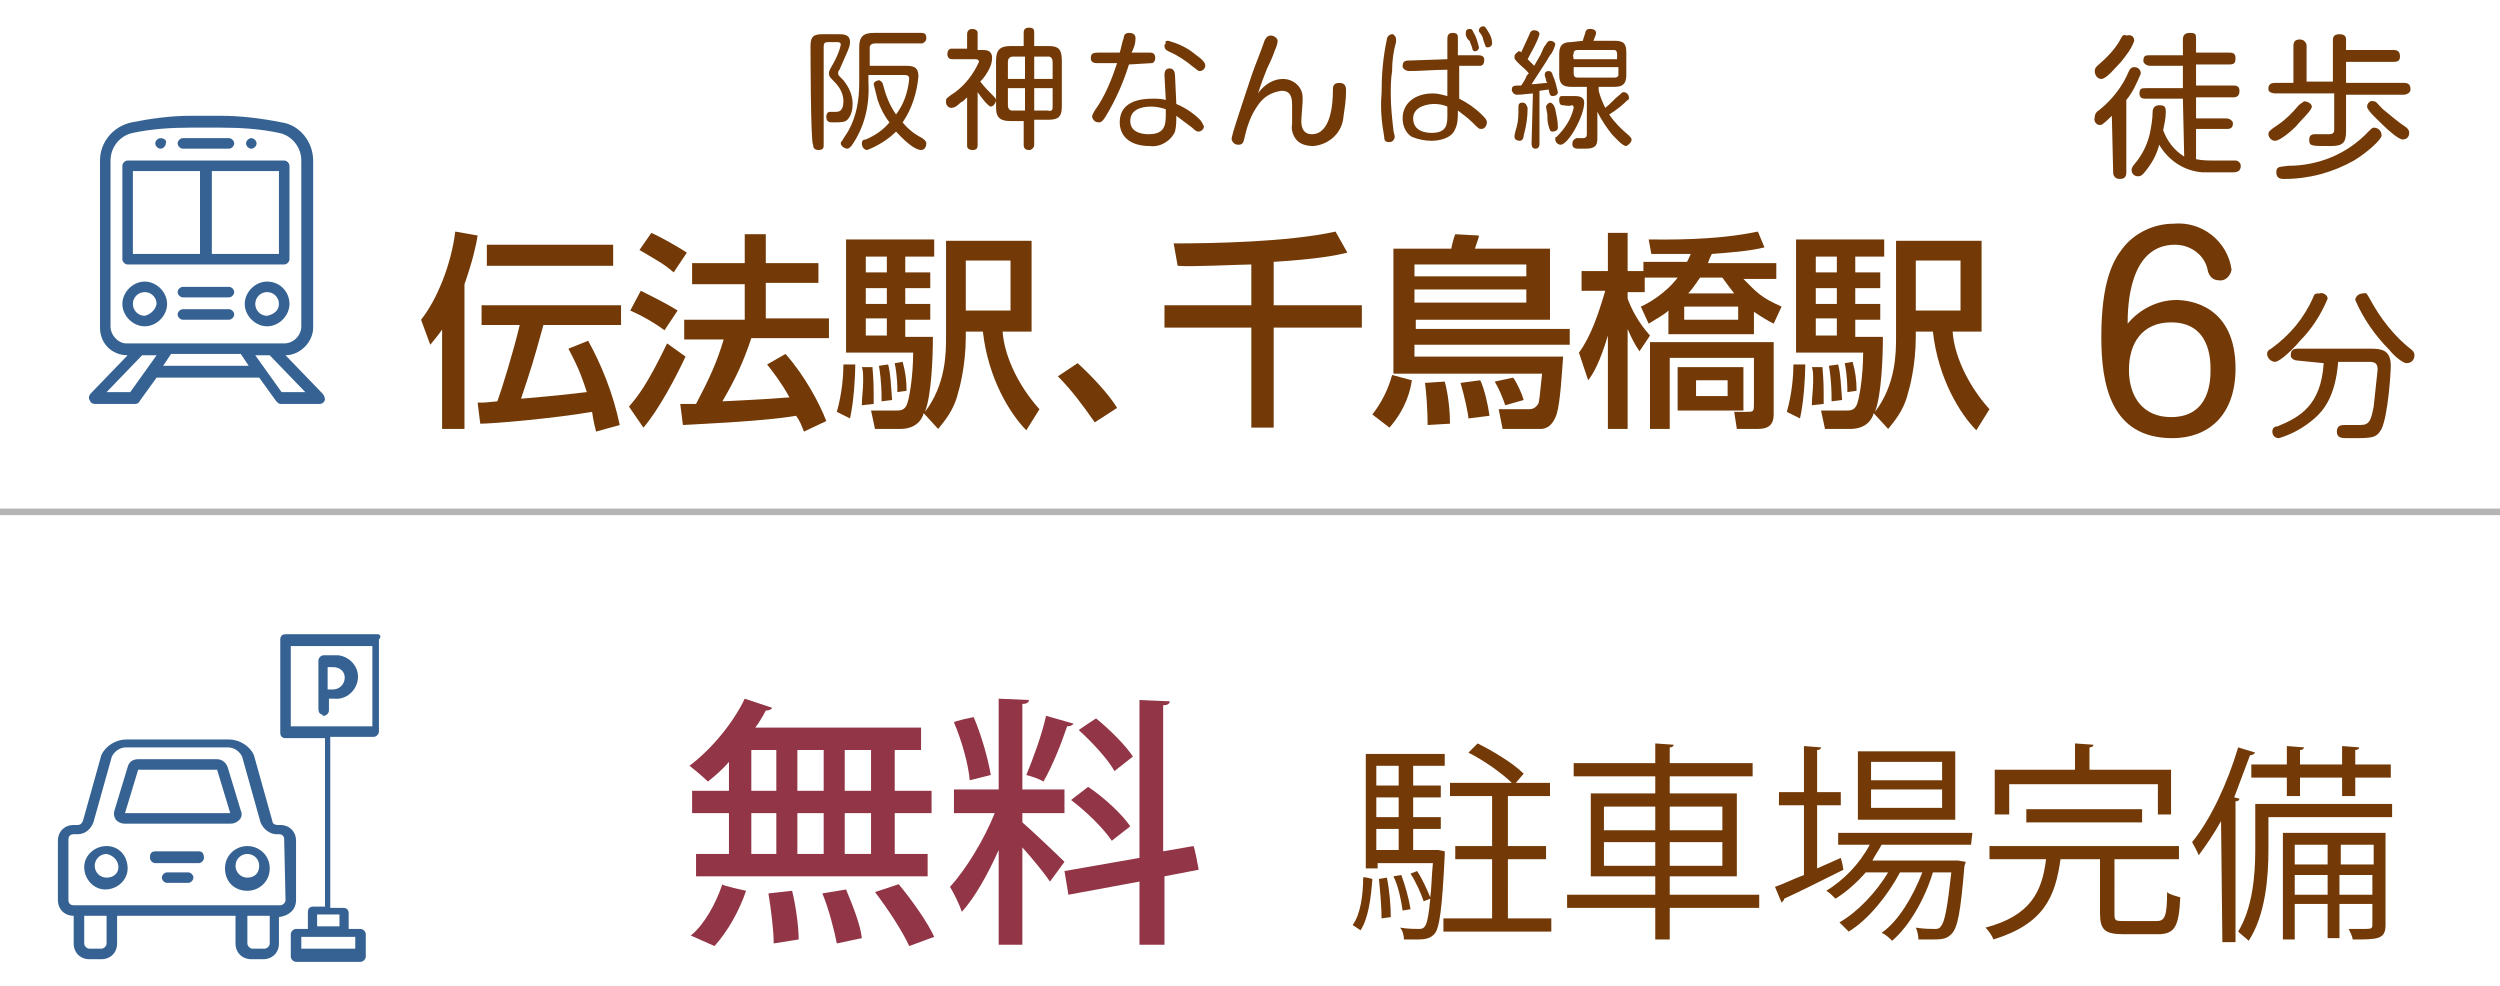
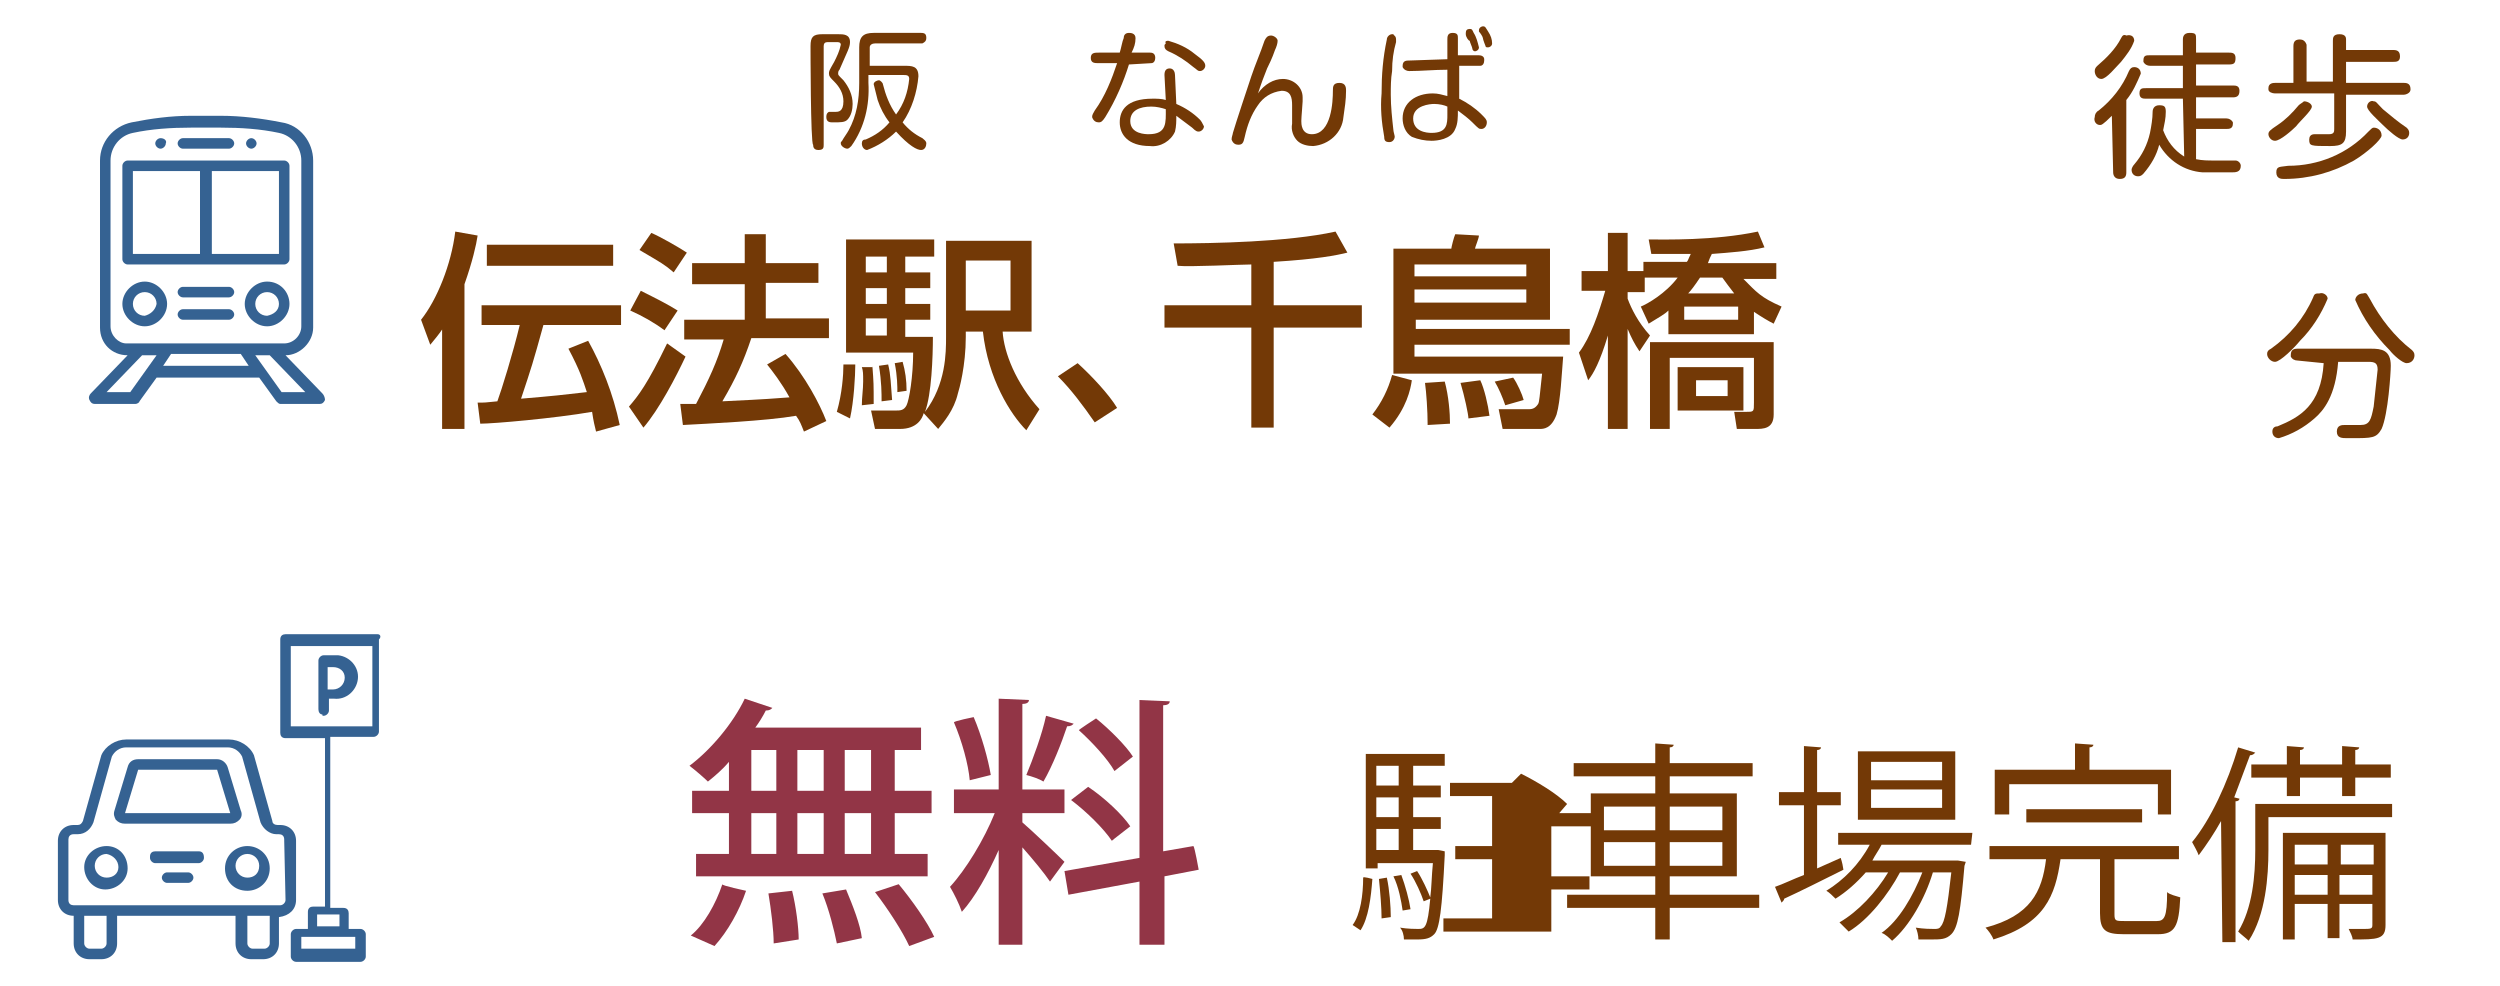
<svg xmlns="http://www.w3.org/2000/svg" version="1.1" id="logo" x="0px" y="0px" viewBox="0 0 190 74.9" style="enable-background:new 0 0 190 74.9;" xml:space="preserve">
  <style type="text/css">
	.st0{fill:#733906;}
	.st1{fill:#356292;}
	.st2{fill:none;stroke:#B5B5B5;stroke-width:0.5;stroke-miterlimit:10;}
	.st3{fill:#923546;}
</style>
  <path class="st0" d="M61.6,3.5c0-0.7,0.2-0.9,0.9-0.9h1.2c0.4,0,0.9,0,0.9,0.6c0,0.4-0.2,0.7-0.8,2.1c-0.1,0.1-0.1,0.2-0.1,0.3  c0,0.1,0,0.1,0.4,0.5c0.4,0.5,0.7,1.1,0.7,1.8c0,0.4-0.1,0.9-0.4,1.2c-0.2,0.2-0.5,0.2-1.1,0.2c-0.2,0-0.5,0-0.5-0.4  c0-0.1,0-0.3,0.2-0.4h0.5c0.2,0,0.6,0,0.6-0.8c0-0.6-0.3-1.1-0.7-1.5c-0.3-0.3-0.4-0.4-0.4-0.6s0-0.2,0.4-0.9  c0.2-0.4,0.4-0.8,0.5-1.3c0-0.2-0.2-0.2-0.3-0.2h-0.7c-0.2,0-0.3,0.1-0.3,0.3c0,0,0,0,0,0.1V11c0,0.2,0,0.4-0.4,0.4  c-0.4,0-0.4-0.3-0.4-0.4C61.6,11,61.6,3.5,61.6,3.5z M68.7,5c0.6,0,1.1,0,1.1,0.8c-0.1,1.2-0.5,2.5-1.2,3.5c0.4,0.5,0.9,0.9,1.5,1.2  c0.1,0.1,0.3,0.2,0.3,0.4s-0.1,0.5-0.4,0.5c-0.3,0-0.9-0.3-1.9-1.4c-0.6,0.6-1.4,1.1-2.2,1.4c-0.2,0-0.4-0.2-0.4-0.5  c0-0.2,0.1-0.3,0.3-0.3c0.7-0.3,1.3-0.7,1.8-1.3c-0.4-0.5-0.7-1.1-0.9-1.7c-0.1-0.4-0.2-0.8-0.3-1.2c0-0.2,0.3-0.3,0.4-0.3  c0.1,0,0.3,0.2,0.3,0.3c0.2,0.8,0.5,1.6,1,2.3C68.7,7.9,69,7,69.1,6c0-0.3-0.2-0.3-0.5-0.3H66v0.6c0.1,1.7-0.3,3.4-1.3,4.8  c-0.1,0.1-0.2,0.2-0.3,0.2c-0.2,0-0.5-0.2-0.5-0.4c0-0.1,0-0.1,0.1-0.2c0.1-0.2,0.4-0.6,0.5-0.8c0.6-1.1,0.8-2.3,0.8-3.6V3.6  c0-0.8,0.3-1.1,1.1-1.1H70c0.3,0,0.4,0.1,0.4,0.4c0,0.2-0.1,0.3-0.3,0.4c0,0-0.1,0-0.1,0h-3.5c-0.2,0-0.4,0.1-0.4,0.3  c0,0,0,0.1,0,0.1V5C66,5,68.7,5,68.7,5z" />
-   <path class="st0" d="M74.7,3.8c0.2,0,0.7,0,0.7,0.6c0,0.3-0.1,0.6-0.2,0.8c-0.2,0.4-0.4,0.7-0.7,1c0.3,0.4,0.7,0.8,1,1.1  c0.1,0.1,0.2,0.2,0.2,0.3c0,0.2-0.2,0.5-0.4,0.5S74.5,7.3,74.3,7v4c0,0.3-0.1,0.4-0.4,0.4c-0.2,0-0.4-0.1-0.4-0.3c0,0,0-0.1,0-0.1  V7.4c-0.2,0.2-0.3,0.3-0.5,0.4c-0.3,0.3-0.5,0.4-0.7,0.4c-0.2,0-0.4-0.2-0.4-0.4c0-0.1,0-0.1,0-0.2c0-0.1,0.1-0.2,0.7-0.6  c0.8-0.6,1.4-1.4,1.8-2.3c0-0.2-0.2-0.2-0.3-0.2h-1.7c-0.1,0-0.4,0-0.4-0.4c0-0.2,0.1-0.4,0.3-0.4c0,0,0.1,0,0.1,0h1.1V2.6  c0-0.2,0.1-0.4,0.4-0.4c0.2,0,0.4,0.1,0.4,0.3c0,0,0,0.1,0,0.1v1.2C74.3,3.8,74.7,3.8,74.7,3.8z M78.6,11c0,0.2-0.1,0.3-0.3,0.4  c0,0-0.1,0-0.1,0c-0.4,0-0.4-0.3-0.4-0.4V9.2h-1c-0.7,0-1.1-0.2-1.1-1V4.6c0-0.8,0.3-1.1,1.1-1.1h1v-1c0-0.1,0-0.4,0.4-0.4  c0.4,0,0.4,0.2,0.4,0.4v1h1.1c0.7,0,1,0.2,1,1.1v3.5c0,0.8-0.3,1-1,1h-1.1C78.6,9.2,78.6,11,78.6,11z M77.9,6V4.3H77  c-0.3,0-0.4,0.2-0.4,0.4V6C76.6,6,77.9,6,77.9,6z M77.9,6.7h-1.3v1.3c0,0.2,0.1,0.4,0.3,0.4c0,0,0.1,0,0.1,0h0.9  C77.9,8.5,77.9,6.7,77.9,6.7z M78.6,6H80V4.7c0-0.2-0.1-0.4-0.3-0.4c0,0-0.1,0-0.1,0h-1C78.6,4.3,78.6,6,78.6,6z M78.6,6.7v1.7h1  C80,8.5,80,8.3,80,8.1V6.7C80,6.7,78.6,6.7,78.6,6.7z" />
  <path class="st0" d="M84,8.9c-0.2,0.3-0.3,0.4-0.5,0.4c-0.2,0-0.4-0.1-0.5-0.4c0,0,0,0,0,0c0-0.2,0.1-0.3,0.2-0.5  C84,7.3,84.5,6,84.9,4.8h-1.4c-0.3,0-0.6,0-0.6-0.4c0-0.4,0.3-0.4,0.6-0.4h1.6c0.1-0.3,0.2-0.9,0.3-1.1c0-0.2,0.1-0.4,0.4-0.4  c0.1,0,0.5,0,0.5,0.4c0,0.4-0.1,0.7-0.3,1.1h1.4c0.1,0,0.4,0,0.4,0.4c0,0.2-0.1,0.4-0.3,0.4l0,0l-1.7,0.1C85.4,6.2,84.8,7.6,84,8.9z   M88.5,5.7c0-0.3,0.1-0.5,0.4-0.5c0.3,0,0.4,0.3,0.4,0.5l0.1,2.2c0.7,0.3,1.3,0.7,1.8,1.2c0.1,0.1,0.2,0.3,0.3,0.5  c0,0.2-0.2,0.4-0.4,0.4c-0.1,0-0.2,0-0.5-0.3c-0.4-0.3-0.8-0.6-1.2-0.9c0,0.4,0,0.8-0.1,1.2c-0.3,0.7-1.1,1.2-1.9,1.1  c-1.7,0-2.3-0.9-2.3-1.8s0.5-1.8,2.5-1.8c0.3,0,0.7,0,1,0.1L88.5,5.7L88.5,5.7z M87.5,8.1c-0.9,0-1.6,0.3-1.6,1.1c0,1,1.2,1,1.4,1  c1.4,0,1.3-0.9,1.3-1.9C88.3,8.2,87.9,8.1,87.5,8.1z M88.8,3.1c0.7,0.2,1.4,0.5,2,1c0.7,0.5,0.8,0.7,0.8,0.9c0,0.2-0.2,0.4-0.4,0.4  c-0.2,0-0.2-0.1-0.5-0.3c-0.6-0.5-1.2-0.9-1.9-1.2c-0.2-0.1-0.3-0.2-0.3-0.4c0-0.1,0-0.1,0.1-0.2C88.5,3.1,88.7,3.1,88.8,3.1z" />
  <path class="st0" d="M97.5,6C98.3,6,99,6.6,99,7.4c0,0.1,0,0.2,0,0.3c0,0.2-0.1,1.2-0.1,1.5c0,0.2,0,1,0.8,1c1.5,0,1.6-2.5,1.6-3.3  c0-0.3,0-0.6,0.5-0.6c0.5,0,0.5,0.4,0.5,0.6c0,0.7-0.1,1.3-0.2,2c-0.1,1.2-1.1,2.1-2.3,2.2c-0.4,0-0.9-0.1-1.2-0.4  c-0.3-0.3-0.5-0.8-0.4-1.3V8c0-0.6-0.1-1.1-0.8-1.1C96.6,7,96,7.4,95.6,8c-0.5,0.7-0.8,1.5-1,2.4c-0.1,0.5-0.2,0.6-0.5,0.6  c-0.2,0-0.4-0.1-0.5-0.4c0,0,0,0,0,0c0-0.2,0.1-0.4,0.1-0.5c0.2-0.7,1.2-3.7,1.4-4.3c0.3-0.9,0.7-1.8,1-2.7c0.1-0.2,0.2-0.4,0.5-0.4  c0.2,0,0.5,0.2,0.5,0.4c0,0.2-0.1,0.5-0.2,0.7c-0.2,0.6-0.5,1.2-0.6,1.4c-0.6,1.5-0.6,1.7-0.7,1.9C96.1,6.4,96.8,6,97.5,6L97.5,6z" />
  <path class="st0" d="M106.1,3c0,0.1,0,0.2,0,0.2c-0.2,0.7-0.3,1.4-0.3,2.2c-0.1,0.6-0.1,1.2-0.1,1.8c0,0.9,0.1,1.8,0.2,2.7  c0,0.1,0.1,0.4,0.1,0.5s-0.1,0.4-0.4,0.4s-0.4-0.1-0.4-0.4c-0.2-1.1-0.3-2.2-0.2-3.3c0-1.4,0.1-2.7,0.4-4.1c0-0.2,0.2-0.4,0.4-0.4  c0,0,0.1,0,0.1,0C105.9,2.7,106.1,2.7,106.1,3L106.1,3z M110,3c0-0.2,0-0.5,0.4-0.5c0.4,0,0.4,0.2,0.4,0.4v1.3h1.6  c0.2,0,0.4,0.1,0.4,0.3c0,0,0,0.1,0,0.1c0,0.2-0.1,0.4-0.3,0.4l-1.6,0v2.5c0.6,0.3,1.2,0.7,1.7,1.2c0.3,0.3,0.4,0.4,0.4,0.6  c0,0.3-0.2,0.5-0.4,0.5c-0.2,0-0.2,0-0.7-0.5c-0.3-0.3-0.7-0.6-1.1-0.9c0,0.5,0,1-0.2,1.4c-0.3,0.8-1.4,0.9-1.8,0.9  c-0.5,0-1-0.1-1.5-0.3c-0.5-0.3-0.7-0.9-0.7-1.4c0-1.2,1-1.9,2.3-1.9c0.4,0,0.7,0.1,1.1,0.2V5.3c-1,0-2,0.1-2.9,0.1  c-0.2,0-0.4-0.1-0.5-0.3c0,0,0-0.1,0-0.1c0-0.4,0.3-0.4,0.5-0.4l2.9-0.1L110,3z M109,7.9c-0.3,0-1.6,0.1-1.6,1.1s1,1.1,1.4,1.1  c1.2,0,1.2-0.7,1.2-1.4V8.1C109.8,8,109.4,7.9,109,7.9L109,7.9z M111.4,2.6c0,0,0-0.1,0-0.1c0-0.2,0.1-0.3,0.3-0.3c0,0,0,0,0,0  c0.2,0,0.2,0.1,0.3,0.3c0.2,0.3,0.3,0.7,0.4,1.1c0,0.2-0.2,0.3-0.3,0.3c-0.1,0-0.2-0.1-0.2-0.2c0-0.1-0.2-0.5-0.2-0.6  C111.6,3.1,111.4,2.8,111.4,2.6L111.4,2.6z M112.4,2.4c0,0,0-0.1,0-0.1c0-0.2,0.2-0.3,0.3-0.3l0,0c0.2,0,0.2,0.1,0.4,0.4  c0.2,0.3,0.3,0.6,0.3,0.9c0,0.2-0.2,0.3-0.3,0.3c-0.1,0-0.2,0-0.2-0.1c0,0-0.2-0.5-0.2-0.6C112.7,2.8,112.5,2.5,112.4,2.4L112.4,2.4  L112.4,2.4z" />
-   <path class="st0" d="M116.5,7.1c-1,0.1-1,0.1-1.2,0.1c-0.2,0-0.3-0.1-0.4-0.3c0,0,0,0,0-0.1c0-0.3,0.2-0.3,0.7-0.3  c0.1-0.1,0.4-0.6,0.4-0.7c0.1-0.1,0.1-0.2,0.2-0.2c-0.2-0.3-0.5-0.5-0.7-0.7c-0.4-0.4-0.4-0.4-0.4-0.6c0-0.2,0.2-0.3,0.3-0.4  c0.1,0,0.2,0,0.2,0.1c0.2-0.4,0.4-0.9,0.6-1.3c0.1-0.3,0.2-0.4,0.4-0.4s0.4,0.1,0.4,0.3c-0.2,0.7-0.6,1.3-0.9,1.9  c0.2,0.2,0.3,0.3,0.5,0.5l0.4-0.7c0.1-0.1,0.3-0.7,0.4-0.8c0.1-0.1,0.2-0.4,0.4-0.4c0.2,0,0.4,0.1,0.4,0.3c-0.1,0.3-0.2,0.6-0.4,0.8  c-0.4,0.7-0.9,1.4-1.4,2.2c0.3,0,1-0.1,1.2-0.1c0,0-0.1-0.1-0.1-0.2c0-0.1-0.1-0.3-0.1-0.4c0-0.2,0.1-0.3,0.3-0.3l0,0  c0.2,0,0.3,0.2,0.3,0.3c0.2,0.4,0.3,0.9,0.4,1.3c0,0.2-0.2,0.3-0.4,0.3c-0.1,0-0.1,0-0.2-0.1c0,0-0.1-0.3-0.1-0.4l-0.7,0.1v4  c0,0.1,0,0.4-0.3,0.4c-0.3,0-0.3-0.3-0.3-0.4L116.5,7.1L116.5,7.1z M116.1,8.2c0,0.7-0.1,1.4-0.3,2.1c0,0.2-0.1,0.4-0.3,0.4  s-0.4-0.1-0.4-0.3c0-0.3,0.2-0.8,0.2-0.9c0.1-0.4,0.1-0.8,0.1-1.3c0-0.2,0-0.4,0.3-0.4C115.9,7.8,116,7.9,116.1,8.2  C116.1,8.1,116.1,8.2,116.1,8.2L116.1,8.2L116.1,8.2z M118.2,8.3c0.1,0.5,0.2,0.9,0.2,1.4c0,0.2-0.2,0.3-0.4,0.3s-0.2-0.1-0.3-0.4  s-0.1-0.6-0.1-0.9c0,0-0.1-0.5-0.1-0.6s0.2-0.3,0.3-0.3S118.1,7.9,118.2,8.3L118.2,8.3L118.2,8.3z M118.8,8c-0.2,0-0.3-0.1-0.3-0.4  c0-0.3,0.1-0.3,0.3-0.3h0.8c0.3,0,0.8,0,0.8,0.5c0,1-1.2,3.2-1.8,3.2c-0.2,0-0.4-0.2-0.4-0.4c0-0.1,0-0.2,0.1-0.2  c0.6-0.6,1.1-1.3,1.3-2.2c0-0.2-0.1-0.2-0.2-0.2C119.4,8.1,118.8,8,118.8,8z M120.3,3.1c0-0.1,0.2-0.6,0.2-0.7  c0.1-0.2,0.2-0.2,0.4-0.2c0,0,0.4,0,0.4,0.3c0,0.1,0,0.1-0.2,0.6h1.6c0.7,0,0.9,0.2,0.9,0.9v1.7c0,0.7-0.3,0.9-0.9,0.9h-1.2v0.3  c0.1,0.4,0.3,0.9,0.5,1.3c0.4-0.3,0.7-0.7,1.1-1c0.1-0.1,0.2-0.2,0.3-0.2c0.2,0,0.4,0.2,0.4,0.4c0,0.1,0,0.2-0.1,0.2  c-0.4,0.4-0.9,0.8-1.4,1.1c0.4,0.6,0.9,1.1,1.5,1.6c0.1,0.1,0.2,0.2,0.2,0.3c0,0.2-0.2,0.4-0.4,0.5c-0.3,0-0.8-0.6-1.1-0.9  c-0.4-0.5-0.8-1.1-1.1-1.7v1.9c0,0.5,0,0.9-0.9,0.9h-0.6c-0.2,0-0.4-0.1-0.4-0.3c0,0,0,0,0-0.1c0-0.2,0.1-0.3,0.3-0.4c0,0,0,0,0,0  h0.4c0.2,0,0.4,0,0.4-0.3V6.6h-1.2c-0.6,0-0.9-0.2-0.9-0.9V4.1c0-0.7,0.3-0.9,0.9-0.9L120.3,3.1L120.3,3.1z M119.6,4.5h3.3V4.1  c0-0.2-0.1-0.3-0.2-0.3c0,0-0.1,0-0.1,0h-2.7c-0.2,0-0.3,0.1-0.3,0.2c0,0,0,0.1,0,0.1C119.5,4.1,119.6,4.5,119.6,4.5z M119.6,5.1  v0.5c0,0.2,0.1,0.3,0.3,0.3c0,0,0,0,0.1,0h2.7c0.2,0,0.3-0.1,0.3-0.2c0,0,0-0.1,0-0.1V5.1L119.6,5.1L119.6,5.1z" />
  <path class="st0" d="M160.5,8.8c-0.7,0.7-0.8,0.7-0.9,0.7c-0.3,0-0.5-0.3-0.4-0.6c0-0.2,0.1-0.4,0.3-0.5c1-0.8,1.8-1.8,2.3-3  c0.1-0.2,0.2-0.3,0.4-0.3c0.3,0,0.5,0.2,0.5,0.5c0,0,0,0,0,0c-0.3,0.7-0.6,1.4-1.1,2v5.5c0,0.3-0.1,0.5-0.5,0.5s-0.5-0.3-0.5-0.5  L160.5,8.8z M162.2,3.1c-0.2,0.6-0.6,1.1-1,1.6c-0.4,0.4-1.1,1.3-1.5,1.3c-0.3,0-0.5-0.3-0.5-0.6c0-0.2,0.1-0.3,0.2-0.4  c0.7-0.6,1.4-1.3,1.8-2.1c0.1-0.2,0.2-0.3,0.4-0.2C162,2.6,162.2,2.8,162.2,3.1z M165.9,7.5h-2.8c-0.2,0-0.5,0-0.5-0.4  s0.2-0.4,0.5-0.4h2.8V5h-2.5c-0.2,0-0.4-0.1-0.5-0.3c0,0,0-0.1,0-0.1c0-0.4,0.2-0.4,0.5-0.4h2.5V3c0-0.1,0-0.5,0.5-0.5  c0.5,0,0.5,0.1,0.5,0.5v1h2.5c0.2,0,0.5,0,0.5,0.4c0,0.4-0.1,0.5-0.5,0.5h-2.5v1.6h2.8c0.2,0,0.5,0,0.5,0.4c0,0.4-0.2,0.5-0.5,0.5  h-2.8v1.6h2.3c0.2,0,0.4,0.1,0.5,0.3c0,0,0,0.1,0,0.1c0,0.4-0.3,0.4-0.5,0.4h-2.3v2.3c0.5,0.1,0.9,0.1,1.4,0.1h1.6  c0.2,0,0.4,0.2,0.4,0.4c0,0,0,0,0,0c0,0.5-0.4,0.5-0.7,0.5c-0.7,0-1.5,0-2.2,0c-1.4-0.1-2.6-0.9-3.3-2.1c-0.2,0.8-0.6,1.5-1.2,2.2  c-0.1,0.1-0.2,0.2-0.4,0.2c-0.3,0-0.5-0.2-0.5-0.5c0-0.1,0.1-0.3,0.2-0.4c0.6-0.7,1-1.5,1.2-2.4c0.1-0.5,0.2-1.1,0.2-1.6  c0-0.2,0.1-0.5,0.5-0.5s0.5,0.1,0.5,0.5c0,0.5-0.1,0.9-0.2,1.4c0.3,0.8,0.8,1.5,1.6,2L165.9,7.5L165.9,7.5z" />
  <path class="st0" d="M174.3,6.3V3.5c0-0.4,0.2-0.5,0.5-0.5c0.2,0,0.4,0.1,0.5,0.4c0,0,0,0.1,0,0.1v2.7h2V3.1c0-0.2,0-0.5,0.5-0.5  s0.5,0.3,0.5,0.4v0.8h3.6c0.3,0,0.5,0.1,0.5,0.5s-0.3,0.4-0.5,0.4h-3.6v1.6h4.4c0.3,0,0.5,0.1,0.5,0.5c0,0.3-0.4,0.4-0.5,0.4h-4.4  V10c0,0.9-0.3,1.1-1.2,1.1c-1.5,0-1.6,0-1.6-0.5c0-0.2,0.1-0.4,0.4-0.4l0,0h1.1c0.4,0,0.4-0.2,0.4-0.4V7.1h-4.5  c-0.2,0-0.5-0.1-0.5-0.3c0,0,0-0.1,0-0.1c0-0.4,0.4-0.4,0.5-0.4L174.3,6.3L174.3,6.3z M175.7,8.1c0,0.3-0.9,1.1-1.2,1.5  c-0.3,0.3-1.2,1.1-1.6,1.1c-0.3,0-0.5-0.3-0.5-0.5c0-0.2,0.1-0.3,0.7-0.7c0.6-0.4,1.1-0.9,1.6-1.5c0.1-0.1,0.3-0.2,0.4-0.3  C175.4,7.7,175.7,7.9,175.7,8.1L175.7,8.1z M181,10.3c0,0.3-1.1,1.3-2.1,1.9c-1.6,0.9-3.4,1.4-5.3,1.4c-0.2,0-0.6,0-0.6-0.5  s0.3-0.4,0.9-0.5c2.3,0,4.5-0.9,6.1-2.6c0.2-0.2,0.3-0.3,0.4-0.3C180.7,9.7,181,9.9,181,10.3C181,10.2,181,10.2,181,10.3L181,10.3z   M181.1,8.3c0.6,0.5,1.2,1,1.8,1.4c0.1,0.1,0.2,0.2,0.2,0.4c0,0.3-0.2,0.5-0.5,0.5c-0.3,0-1.1-0.7-1.5-1.1c-0.4-0.4-1.2-1.1-1.2-1.4  c0-0.3,0.3-0.5,0.5-0.4c0,0,0,0,0,0C180.6,7.7,180.6,7.8,181.1,8.3L181.1,8.3L181.1,8.3z" />
-   <path class="st0" d="M165.4,22.8c1,0,4.5,0.4,4.5,5.2c0,3.6-2.1,5.3-4.8,5.3c-4.7,0-5.4-4.1-5.4-7.7c0-4.2,0.9-5.8,1.6-6.7  c0.9-1.2,2.4-1.9,3.9-1.9c2.1-0.2,4.1,1.3,4.4,3.5c-0.1,0.5-0.5,0.9-1,0.8c-0.4,0-0.7-0.3-0.8-0.7c-0.2-1.2-1.3-2-2.5-2  c-3.5,0-3.6,4.7-3.6,6C162.6,23.5,164,22.8,165.4,22.8L165.4,22.8z M161.8,28.1c0,2.1,1.1,3.6,3.2,3.6c3,0,3-2.9,3-3.6  c0-0.7,0-3.6-3-3.6C162.8,24.5,161.8,26.1,161.8,28.1C161.8,28.1,161.8,28.1,161.8,28.1z" />
  <path class="st0" d="M176.9,22.7c-0.5,1.2-1.2,2.3-2.1,3.2c-0.4,0.5-1.5,1.6-1.9,1.6c-0.3,0-0.6-0.3-0.6-0.6c0-0.2,0.1-0.3,0.3-0.4  c1.4-1,2.5-2.3,3.2-3.9c0.1-0.3,0.2-0.3,0.5-0.3C176.5,22.2,176.9,22.4,176.9,22.7z M174.6,27.4c-0.2,0-0.4-0.1-0.5-0.3  c0,0,0-0.1,0-0.1c0-0.3,0.1-0.5,0.5-0.5h5.6c0.8,0,1.5,0.1,1.5,1.3c0,0.5-0.2,3.7-0.7,4.8c-0.4,0.7-0.7,0.7-2.3,0.7h-0.3  c-0.4,0-0.8,0-0.8-0.5c0-0.5,0.4-0.5,0.6-0.5h1.2c0.7,0,0.8-0.4,1-1.4c0.1-0.9,0.2-1.9,0.3-2.8c0-0.5-0.2-0.6-0.7-0.6h-2.3  c-0.2,2.6-1.1,3.7-1.8,4.3c-0.8,0.7-1.7,1.2-2.7,1.5c-0.3,0-0.5-0.2-0.5-0.5c0,0,0,0,0,0c0-0.3,0.2-0.4,0.4-0.4  c1.7-0.7,3.3-1.6,3.5-4.8L174.6,27.4L174.6,27.4z M180.1,22.7c0.8,1.5,1.9,2.9,3.2,3.9c0.1,0.1,0.2,0.2,0.2,0.4  c0,0.3-0.2,0.6-0.6,0.6c-0.3,0-1-0.6-1.3-1c-1.1-1.1-2-2.4-2.6-3.8c0-0.2,0.2-0.5,0.6-0.5C179.9,22.2,179.9,22.4,180.1,22.7  C180,22.6,180.1,22.7,180.1,22.7z" />
  <path class="st1" d="M22.5,68.4v-4.5c0-0.7-0.5-1.2-1.2-1.2c0,0,0,0,0,0h-0.2c-0.2,0-0.4-0.1-0.4-0.3l-1.4-5l0,0  c-0.3-0.7-1.1-1.2-1.9-1.2H9.6c-0.8,0-1.6,0.5-1.9,1.2l0,0l-1.4,5c-0.1,0.2-0.2,0.3-0.4,0.3H5.6c-0.7,0-1.2,0.5-1.2,1.2c0,0,0,0,0,0  v4.5c0,0.7,0.5,1.2,1.2,1.2c0,0,0,0,0,0v2.1c0,0.7,0.5,1.2,1.2,1.2c0,0,0,0,0,0h0.9c0.7,0,1.2-0.5,1.2-1.2c0,0,0,0,0-0.1v-2h9v2.1  c0,0.7,0.5,1.2,1.2,1.2c0,0,0,0,0,0h0.9c0.7,0,1.2-0.5,1.2-1.2c0,0,0,0,0,0v-2C22,69.6,22.5,69.1,22.5,68.4  C22.5,68.4,22.5,68.4,22.5,68.4L22.5,68.4z M8.1,71.7c0,0.2-0.2,0.4-0.4,0.4c0,0,0,0,0,0H6.8c-0.2,0-0.4-0.2-0.4-0.4c0,0,0,0,0,0  v-2.1h1.7L8.1,71.7C8.1,71.7,8.1,71.7,8.1,71.7z M20.5,71.7c0,0.2-0.2,0.4-0.4,0.4c0,0,0,0,0,0h-0.9c-0.2,0-0.4-0.2-0.4-0.4  c0,0,0,0,0,0v-2.1h1.7L20.5,71.7C20.4,71.7,20.5,71.7,20.5,71.7z M21.7,68.4c0,0.2-0.2,0.4-0.4,0.4c0,0,0,0,0,0H5.6  c-0.2,0-0.4-0.1-0.4-0.4c0,0,0,0,0-0.1v-4.5c0-0.2,0.1-0.4,0.4-0.4c0,0,0,0,0.1,0h0.2c0.6,0,1-0.4,1.2-0.9l1.4-5  c0.2-0.4,0.6-0.7,1.1-0.7h7.7c0.5,0,0.9,0.3,1.1,0.7l1.4,5c0.2,0.5,0.7,0.9,1.2,0.9h0.2c0.2,0,0.4,0.1,0.4,0.4c0,0,0,0,0,0.1  L21.7,68.4C21.7,68.4,21.7,68.4,21.7,68.4z" />
  <path class="st1" d="M8.1,64.3c-0.9,0-1.7,0.7-1.7,1.6c0,0.9,0.7,1.7,1.6,1.7c0.9,0,1.7-0.7,1.7-1.6l0,0C9.7,65,9,64.3,8.1,64.3  L8.1,64.3z M8.1,66.7c-0.5,0-0.9-0.4-0.9-0.9c0-0.5,0.4-0.9,0.9-0.9C8.6,65,9,65.4,9,65.9C9,66.4,8.6,66.7,8.1,66.7z" />
  <path class="st1" d="M18.8,64.3c-0.9,0-1.7,0.7-1.7,1.7s0.7,1.7,1.7,1.7c0.9,0,1.7-0.7,1.7-1.7S19.7,64.3,18.8,64.3z M18.8,66.7  c-0.5,0-0.9-0.4-0.9-0.9c0-0.5,0.4-0.9,0.9-0.9c0.5,0,0.9,0.4,0.9,0.9C19.7,66.4,19.3,66.7,18.8,66.7z" />
  <path class="st1" d="M14.3,66.3h-1.6c-0.2,0-0.4,0.2-0.4,0.4c0,0,0,0,0,0c0,0.2,0.2,0.4,0.4,0.4c0,0,0,0,0,0h1.6  c0.2,0,0.4-0.2,0.4-0.4c0,0,0,0,0,0C14.7,66.5,14.5,66.3,14.3,66.3C14.3,66.3,14.3,66.3,14.3,66.3z" />
  <path class="st1" d="M15.1,64.7h-3.3c-0.2,0-0.4,0.1-0.4,0.4c0,0,0,0,0,0.1c0,0.2,0.2,0.4,0.4,0.4c0,0,0,0,0,0h3.3  c0.2,0,0.4-0.2,0.4-0.4c0,0,0,0,0,0C15.5,64.9,15.4,64.7,15.1,64.7C15.2,64.7,15.1,64.7,15.1,64.7L15.1,64.7z" />
  <path class="st1" d="M9.5,62.6h8c0.3,0,0.5-0.1,0.7-0.3c0.2-0.2,0.2-0.5,0.1-0.7l-1-3.3c-0.1-0.3-0.4-0.6-0.8-0.6h-6  c-0.4,0-0.7,0.2-0.8,0.6l-1,3.3c-0.1,0.3,0,0.5,0.1,0.7C9,62.5,9.2,62.6,9.5,62.6z M10.5,58.5h6l1,3.3h-8  C9.5,61.8,10.5,58.5,10.5,58.5z" />
  <path class="st1" d="M28.7,48.2h-7c-0.2,0-0.4,0.1-0.4,0.4c0,0,0,0,0,0.1v7c0,0.2,0.1,0.4,0.4,0.4c0,0,0,0,0.1,0h2.9v12.8h-0.9  c-0.2,0-0.4,0.1-0.4,0.4c0,0,0,0,0,0.1v1.2h-0.9c-0.2,0-0.4,0.2-0.4,0.4c0,0,0,0,0,0v1.7c0,0.2,0.2,0.4,0.4,0.4c0,0,0,0,0,0h4.9  c0.2,0,0.4-0.2,0.4-0.4c0,0,0,0,0,0v-1.7c0-0.2-0.2-0.4-0.4-0.4c0,0,0,0,0,0h-0.9v-1.2c0-0.2-0.1-0.4-0.4-0.4c0,0,0,0-0.1,0h-0.9V56  h3.3c0.2,0,0.4-0.2,0.4-0.4c0,0,0,0,0,0v-7C29,48.4,28.9,48.2,28.7,48.2z M27,72.1h-4.1v-0.9H27V72.1z M25.8,70.4h-1.7v-0.9h1.7  V70.4z M28.3,55.2h-6.2v-6.1h6.2V55.2z" />
  <path class="st1" d="M24.6,54.4c0.2,0,0.4-0.2,0.4-0.4c0,0,0,0,0,0v-0.9h0.4c0.9,0.1,1.7-0.6,1.8-1.5c0.1-0.9-0.6-1.7-1.5-1.8  c-0.1,0-0.2,0-0.2,0h-0.9c-0.2,0-0.4,0.2-0.4,0.4c0,0,0,0,0,0v3.7c0,0.2,0.1,0.4,0.3,0.4C24.5,54.4,24.5,54.4,24.6,54.4L24.6,54.4z   M26.2,51.5c0,0.5-0.4,0.9-0.9,0.9h-0.4v-1.7h0.4C25.8,50.7,26.2,51,26.2,51.5z" />
  <path class="st1" d="M19.1,10.5c-0.2,0-0.4,0.2-0.4,0.4l0,0c0,0.2,0.2,0.4,0.4,0.4c0.2,0,0.4-0.2,0.4-0.4l0,0  C19.5,10.7,19.3,10.5,19.1,10.5z" />
  <path class="st1" d="M12.2,10.5c-0.2,0-0.4,0.2-0.4,0.4l0,0c0,0.2,0.2,0.4,0.4,0.4l0,0c0.2,0,0.4-0.2,0.4-0.4l0,0  C12.7,10.7,12.5,10.5,12.2,10.5C12.2,10.5,12.2,10.5,12.2,10.5z" />
  <path class="st1" d="M24.5,29.9l-2.8-2.9c1.1,0,2.1-1,2.1-2.1V12.2c0-1.4-1-2.7-2.4-2.9c-1.5-0.3-3.1-0.5-4.6-0.5h-2.3  c-1.5,0-3,0.2-4.5,0.5c-1.4,0.3-2.4,1.5-2.4,2.9v12.7c0,1.2,0.9,2.1,2.1,2.1l-2.8,2.9c-0.1,0.1-0.2,0.3-0.1,0.5  c0.1,0.2,0.2,0.3,0.4,0.3h3.1c0.1,0,0.3-0.1,0.3-0.2l1.3-1.8h7.8l1.3,1.8c0.1,0.1,0.2,0.2,0.3,0.2h3c0.2,0,0.3-0.1,0.4-0.3  C24.7,30.2,24.6,30,24.5,29.9z M8.4,24.8V12.2c0-1,0.7-1.9,1.7-2.1c1.4-0.3,2.9-0.4,4.4-0.4h2.3c1.5,0,3,0.1,4.4,0.4  c1,0.2,1.7,1.1,1.7,2.1v12.6c0,0.7-0.6,1.3-1.3,1.3h-12C9,26.1,8.4,25.5,8.4,24.8C8.4,24.8,8.4,24.8,8.4,24.8z M9.9,29.8H8.1  l2.7-2.8h1.1L9.9,29.8z M12.4,27.8l0.6-0.9h5.3l0.6,0.9C19,27.8,12.4,27.8,12.4,27.8z M21.4,29.8l-2-2.8h1.1l2.7,2.8H21.4z" />
  <path class="st1" d="M21.6,12.2H9.7c-0.2,0-0.4,0.2-0.4,0.4c0,0,0,0,0,0v7.1c0,0.2,0.2,0.4,0.4,0.4c0,0,0,0,0,0h11.9  c0.2,0,0.4-0.2,0.4-0.4v-7.1C22,12.4,21.8,12.2,21.6,12.2z M15.2,19.3h-5.1V13h5.1V19.3z M21.2,19.3h-5.1V13h5.1V19.3z" />
  <path class="st1" d="M17.4,10.5h-3.5c-0.2,0-0.4,0.2-0.4,0.4l0,0c0,0.2,0.2,0.4,0.4,0.4h3.5c0.2,0,0.4-0.2,0.4-0.4l0,0  C17.8,10.7,17.6,10.5,17.4,10.5C17.4,10.5,17.4,10.5,17.4,10.5z" />
  <path class="st1" d="M20.3,21.4c-0.9,0-1.7,0.8-1.7,1.7c0,0.9,0.8,1.7,1.7,1.7c0.9,0,1.7-0.8,1.7-1.7l0,0  C22,22.2,21.3,21.4,20.3,21.4z M20.3,24c-0.5,0-0.9-0.4-0.9-0.9c0-0.5,0.4-0.9,0.9-0.9c0.5,0,0.9,0.4,0.9,0.9  C21.2,23.6,20.8,23.9,20.3,24z" />
  <path class="st1" d="M11,21.4c-0.9,0-1.7,0.8-1.7,1.7c0,0.9,0.8,1.7,1.7,1.7s1.7-0.8,1.7-1.7l0,0C12.7,22.2,11.9,21.4,11,21.4z   M11,24c-0.5,0-0.9-0.4-0.9-0.9c0-0.5,0.4-0.9,0.9-0.9c0.5,0,0.9,0.4,0.9,0.9C11.8,23.6,11.4,23.9,11,24z" />
  <path class="st1" d="M17.4,21.8h-3.5c-0.2,0-0.4,0.2-0.4,0.4c0,0.2,0.2,0.4,0.4,0.4h3.5c0.2,0,0.4-0.2,0.4-0.4  C17.8,22,17.6,21.8,17.4,21.8z" />
  <path class="st1" d="M17.4,23.5h-3.5c-0.2,0-0.4,0.2-0.4,0.4c0,0.2,0.2,0.4,0.4,0.4h3.5c0.2,0,0.4-0.2,0.4-0.4  C17.8,23.7,17.6,23.5,17.4,23.5z" />
-   <line class="st2" x1="0" y1="38.9" x2="190" y2="38.9" />
  <path class="st3" d="M55.4,60.1v-2.2c-0.5,0.6-1.1,1.1-1.6,1.5c-0.3-0.3-1-0.9-1.4-1.2c1.6-1.2,3.3-3.2,4.2-5.1l2.1,0.7  c-0.1,0.1-0.2,0.2-0.5,0.2c-0.2,0.4-0.5,0.9-0.8,1.3H70V57h-2v3.1h2.8v1.7H68v3.1h2.5v1.7H52.9v-1.7h2.5v-3.1h-2.8v-1.7  C52.6,60.1,55.4,60.1,55.4,60.1z M56.7,67.7c-0.5,1.5-1.4,3.1-2.4,4.2l-1.8-0.8c1-0.8,1.9-2.4,2.4-3.9  C54.8,67.3,56.7,67.7,56.7,67.7z M57.1,57v3.1H59V57H57.1z M57.1,61.8v3.1H59v-3.1C59,61.8,57.1,61.8,57.1,61.8z M58.8,71.7  c0-1-0.2-2.6-0.4-3.8l1.8-0.2c0.3,1.2,0.5,2.8,0.5,3.7C60.7,71.4,58.8,71.7,58.8,71.7z M62.6,57h-2v3.1h2V57z M62.6,61.8h-2v3.1h2  V61.8z M63.6,71.7c-0.2-1-0.6-2.6-1.1-3.8l1.8-0.3c0.5,1.2,1.1,2.7,1.2,3.7C65.5,71.3,63.6,71.7,63.6,71.7z M66.2,60.1V57h-2v3.1  H66.2z M66.2,64.9v-3.1h-2v3.1H66.2z M69.1,71.9c-0.5-1.1-1.6-2.8-2.6-4.1l1.8-0.6c1,1.2,2.2,2.9,2.7,4C71,71.2,69.1,71.9,69.1,71.9  z" />
  <path class="st3" d="M77.7,62.5c0.7,0.6,2.7,2.5,3.2,3L79.8,67c-0.4-0.6-1.3-1.7-2.1-2.6v7.4h-1.8v-7.2c-0.8,1.8-1.8,3.6-2.8,4.7  c-0.2-0.6-0.6-1.4-0.9-1.9c1.2-1.3,2.6-3.6,3.4-5.6h-3.1v-1.8h3.4v-6.9l2.3,0.1c0,0.2-0.2,0.3-0.5,0.3v6.5h3.2v1.8h-3.2  C77.7,61.8,77.7,62.5,77.7,62.5z M74,54.5c0.6,1.4,1.1,3.2,1.3,4.4l-1.6,0.4c-0.1-1.2-0.6-3-1.2-4.4C72.5,54.8,74,54.5,74,54.5z   M81.6,55c-0.1,0.1-0.2,0.2-0.5,0.2c-0.4,1.2-1.1,3-1.8,4.2C79,59.2,78.4,59,78,58.9c0.5-1.2,1.2-3.1,1.5-4.5  C79.5,54.4,81.6,55,81.6,55z M91.1,66.1l-2.6,0.5v5.2h-1.9V67l-5.4,1l-0.3-1.8l5.7-1v-12l2.3,0.1c0,0.2-0.2,0.3-0.5,0.3v11.1  l2.3-0.4C90.8,64.4,91.1,66.1,91.1,66.1z M82.7,59.8c1.2,0.8,2.6,2.1,3.2,3c-1.3,1-1.4,1.1-1.4,1.1c-0.6-0.9-1.9-2.2-3.1-3.1  L82.7,59.8z M83.3,54.6c1,0.8,2.3,2.1,2.8,2.9l-1.4,1.1c-0.5-0.9-1.7-2.2-2.7-3.1C81.9,55.5,83.3,54.6,83.3,54.6z" />
-   <path class="st0" d="M104.3,66.8c-0.1,1.4-0.3,3-0.9,3.9l-0.6-0.4c0.6-0.8,0.8-2.3,0.8-3.6C103.6,66.6,104.3,66.8,104.3,66.8z   M109.3,64.6l0.5,0.1l0,0.3c-0.2,4.1-0.4,5.6-0.8,6c-0.3,0.3-0.6,0.4-1.3,0.4c-0.3,0-0.7,0-1,0c0-0.3-0.1-0.7-0.3-0.9  c0.6,0.1,1.2,0.1,1.4,0.1c0.5,0,0.7-0.1,0.9-2.3l-0.5,0.2c-0.2-0.6-0.6-1.5-1-2.1l0.5-0.2c0.4,0.6,0.8,1.5,1,2h0  c0.1-0.7,0.1-1.6,0.2-2.6h-4.2v0.4h-0.9v-8.7h6v0.9h-2.4v1.5h2.1v0.9h-2.1v1.5h2.1V63h-2.1v1.6h1.8L109.3,64.6L109.3,64.6z   M106.3,58.2h-1.7v1.5h1.7V58.2z M106.3,62.1v-1.5h-1.7v1.5H106.3z M104.6,63v1.6h1.7V63C106.3,63,104.6,63,104.6,63z M105,69.8  c0-0.8-0.1-2-0.2-3l0.6-0.1c0.2,0.9,0.3,2.2,0.3,3L105,69.8L105,69.8z M106.5,66.5c0.3,0.8,0.6,1.9,0.7,2.6l-0.6,0.1  c-0.1-0.7-0.3-1.8-0.7-2.6L106.5,66.5z M114.4,69.8h3.5v1h-8.2v-1h3.7v-4.5h-2.8v-1h2.8v-3.8h-3.2v-1h4.7c-0.7-0.7-2.1-1.7-3.3-2.3  l0.7-0.7c1.2,0.6,2.7,1.5,3.5,2.3l-0.6,0.7h2.6v1h-3.2v3.8h2.9v1h-2.9V69.8z" />
+   <path class="st0" d="M104.3,66.8c-0.1,1.4-0.3,3-0.9,3.9l-0.6-0.4c0.6-0.8,0.8-2.3,0.8-3.6C103.6,66.6,104.3,66.8,104.3,66.8z   M109.3,64.6l0.5,0.1l0,0.3c-0.2,4.1-0.4,5.6-0.8,6c-0.3,0.3-0.6,0.4-1.3,0.4c-0.3,0-0.7,0-1,0c0-0.3-0.1-0.7-0.3-0.9  c0.6,0.1,1.2,0.1,1.4,0.1c0.5,0,0.7-0.1,0.9-2.3l-0.5,0.2c-0.2-0.6-0.6-1.5-1-2.1l0.5-0.2c0.4,0.6,0.8,1.5,1,2h0  c0.1-0.7,0.1-1.6,0.2-2.6h-4.2v0.4h-0.9v-8.7h6v0.9h-2.4v1.5h2.1v0.9h-2.1v1.5h2.1V63h-2.1v1.6h1.8L109.3,64.6L109.3,64.6z   M106.3,58.2h-1.7v1.5h1.7V58.2z M106.3,62.1v-1.5h-1.7v1.5H106.3z M104.6,63v1.6h1.7V63C106.3,63,104.6,63,104.6,63z M105,69.8  c0-0.8-0.1-2-0.2-3l0.6-0.1c0.2,0.9,0.3,2.2,0.3,3L105,69.8L105,69.8z M106.5,66.5c0.3,0.8,0.6,1.9,0.7,2.6l-0.6,0.1  c-0.1-0.7-0.3-1.8-0.7-2.6L106.5,66.5z M114.4,69.8h3.5v1h-8.2v-1h3.7v-4.5h-2.8v-1h2.8v-3.8h-3.2v-1h4.7l0.7-0.7c1.2,0.6,2.7,1.5,3.5,2.3l-0.6,0.7h2.6v1h-3.2v3.8h2.9v1h-2.9V69.8z" />
  <path class="st0" d="M133.7,68v1h-6.8v2.4h-1.1V69h-6.7v-1h6.7v-1.4h-4.9v-6.3h4.9v-1.3h-6.2v-1h6.2v-1.5l1.4,0.1  c0,0.1-0.1,0.2-0.3,0.2v1.2h6.3v1h-6.3v1.3h5.1v6.3h-5.1V68H133.7L133.7,68z M121.9,61.3v1.8h3.9v-1.8H121.9z M121.9,65.8h3.9v-1.8  h-3.9V65.8z M130.9,61.3h-4v1.8h4V61.3z M130.9,65.8v-1.8h-4v1.8H130.9z" />
  <path class="st0" d="M138.1,66l1.8-0.8c0,0.1,0.1,0.2,0.2,0.9c-1.6,0.8-3.4,1.7-4.5,2.2c0,0.1-0.1,0.2-0.2,0.3l-0.5-1.2  c0.6-0.2,1.4-0.6,2.2-0.9v-5.3h-1.9v-1h1.9v-3.5l1.3,0.1c0,0.1-0.1,0.2-0.3,0.2v3.2h1.8v1h-1.8L138.1,66L138.1,66z M149.8,64.2H143  c-0.2,0.4-0.5,0.8-0.7,1.2h6.3l0.2,0l0.6,0.1l-0.1,0.3c-0.3,3.5-0.5,4.7-1,5.2c-0.4,0.4-0.8,0.4-1.6,0.4c-0.3,0-0.6,0-0.9,0  c0-0.3-0.1-0.7-0.2-0.9c0.6,0.1,1.2,0.1,1.4,0.1s0.4,0,0.5-0.2c0.3-0.3,0.5-1.4,0.8-4.1h-1.4c-0.6,2-1.8,4.1-3.1,5.2  c-0.2-0.2-0.5-0.5-0.8-0.6c1.3-0.9,2.4-2.8,3.1-4.6h-1.7c-0.9,1.7-2.4,3.6-3.9,4.5c-0.2-0.2-0.5-0.5-0.7-0.7  c1.4-0.8,2.8-2.3,3.7-3.8h-1.7c-0.7,0.8-1.5,1.5-2.3,2c-0.2-0.2-0.5-0.5-0.7-0.6c1.3-0.8,2.5-2,3.3-3.5h-2.4v-0.9h10.2L149.8,64.2  L149.8,64.2z M148.6,57.1v5.2h-7.4v-5.2H148.6z M147.6,59.3v-1.4h-5.4v1.4H147.6z M147.6,61.4v-1.4h-5.4v1.4H147.6z" />
  <path class="st0" d="M160.7,69.5c0,0.5,0.1,0.5,0.8,0.5h2.4c0.6,0,0.8-0.3,0.8-2.2c0.2,0.2,0.7,0.3,1,0.4c-0.1,2.2-0.4,2.8-1.7,2.8  h-2.6c-1.4,0-1.8-0.3-1.8-1.6v-4.1h-2.9l-0.1,0c-0.4,2.8-1.2,4.9-5.1,6.1c-0.1-0.3-0.4-0.7-0.6-0.9c3.4-0.9,4.3-2.7,4.6-5.2h-4.3v-1  h14.4v1h-4.9C160.7,65.4,160.7,69.5,160.7,69.5z M152.7,59.6v2.3h-1.1v-3.4h6.1v-2l1.4,0.1c0,0.1-0.1,0.2-0.3,0.2v1.7h6.2v3.4H164  v-2.3H152.7L152.7,59.6z M162.8,62.5H154v-1h8.8V62.5z" />
  <path class="st0" d="M168.8,62.4c-0.5,0.9-1.1,1.8-1.7,2.6c-0.1-0.3-0.4-0.8-0.5-1c1.4-1.7,2.7-4.5,3.5-7.2l1.3,0.4  c-0.1,0.1-0.2,0.2-0.4,0.2c-0.4,1.1-0.8,2.1-1.2,3.2l0.4,0.1c0,0.1-0.1,0.2-0.3,0.2v10.7h-1L168.8,62.4L168.8,62.4z M181.8,61.1v1  h-9.4v2.5c0,2-0.2,4.9-1.5,6.9c-0.2-0.2-0.6-0.5-0.8-0.7c1.1-1.8,1.3-4.3,1.3-6.2v-3.5L181.8,61.1L181.8,61.1z M171.1,58.1h2.7v-1.4  l1.3,0.1c0,0.1-0.1,0.2-0.3,0.2v1.1h3.2v-1.4l1.3,0.1c0,0.1-0.1,0.2-0.3,0.2v1.1h2.7v1H179v1.4h-1v-1.4h-3.2v1.4h-1v-1.4h-2.7  L171.1,58.1L171.1,58.1z M181.3,63.3v7c0,1.1-0.6,1.1-2.5,1.1c0-0.2-0.2-0.6-0.3-0.8c0.4,0,0.7,0,1,0c0.7,0,0.8,0,0.8-0.3v-1.6h-2.5  v2.6h-0.9v-2.6h-2.5v2.7h-0.9v-8.1L181.3,63.3L181.3,63.3z M176.9,64.2h-2.5v1.5h2.5V64.2z M174.4,68h2.5v-1.5h-2.5V68z M180.4,64.2  h-2.5v1.5h2.5V64.2z M177.8,68h2.5v-1.5h-2.5V68z" />
  <g>
    <path class="st0" d="M33.7,24.9c-0.4,0.6-0.6,0.8-1,1.3L32,24.3c1.2-1.5,2.3-4.2,2.6-6.7l1.7,0.3c-0.1,0.7-0.4,2-1,3.7v11h-1.7   V24.9z M45.3,32.8c-0.1-0.4-0.2-0.8-0.3-1.5c-2.9,0.5-7.5,0.9-8.5,0.9l-0.2-1.6c0.5,0,0.6,0,1.5-0.1c0.3-0.8,1.2-3.7,1.7-5.8h-2.9   v-1.5h10.6v1.5h-5.9c-0.8,2.9-0.9,3.2-1.7,5.6c2.4-0.2,3.3-0.3,5-0.5c-0.3-0.9-0.5-1.6-1.4-3.3l1.5-0.6c1,1.8,1.9,4,2.4,6.4   L45.3,32.8z M46.6,18.6v1.6H37v-1.6H46.6z" />
    <path class="st0" d="M52.1,27.1c-0.7,1.5-2,4-3.2,5.4l-1.1-1.6c0.7-0.8,1.4-1.7,2.9-4.8L52.1,27.1z M48.7,22.1c1.2,0.6,2,1,2.8,1.5   l-1,1.5c-0.8-0.6-1.7-1.1-2.6-1.5L48.7,22.1z M49.5,17.7c0.7,0.3,2.1,1.1,2.7,1.5l-1,1.5c-0.7-0.6-0.9-0.7-2.6-1.7L49.5,17.7z    M57.1,25.7c-0.6,1.8-1.2,3.1-2.2,4.8c1.8-0.1,2.5-0.1,5.1-0.3c-0.6-1.1-1.3-2-1.7-2.5l1.4-0.8c1.5,1.7,2.6,3.8,3.1,5.1l-1.7,0.8   c-0.2-0.5-0.3-0.8-0.6-1.2c-2.3,0.4-6.8,0.6-8.6,0.7l-0.2-1.6c0.2,0,1.1,0,1.2,0c1-1.9,1.6-3.2,2.1-4.9h-3v-1.5h4.6v-2.7h-4V20h4   v-2.2h1.6V20h4v1.5h-4v2.7H63v1.5H57.1z" />
    <path class="st0" d="M65,27.8c0,0.7-0.1,2.7-0.4,4l-1-0.5c0.4-1.4,0.5-2.8,0.5-3.6H65z M70.2,31.4c-0.1,0.4-0.5,1.2-1.8,1.2h-1.9   l-0.3-1.4h1.9c0.3,0,0.6,0,0.8-0.4c0.2-0.4,0.5-2.2,0.5-4h-5.1v-8.6H71v1.3h-2.2v1.2h1.9v1.2h-1.9v1.2h1.9v1.2h-1.9v1.3h2.1   c0,1.5-0.1,4.4-0.6,5.7c1.6-2.1,1.6-4.5,1.6-5.7v-7.3h6.5v6.9h-2.2c0.1,1.6,1,3.9,2.8,5.9l-1,1.6c-1.2-1.2-2.9-3.9-3.3-7.5h-1.3   v0.4c0,2.2-0.5,4-0.6,4.3c-0.3,1.3-1.1,2.2-1.5,2.7L70.2,31.4z M66.3,27.8c0.1,1.3,0.1,1.4,0.1,2.9l-0.9,0.1c0-0.6,0.1-1.2,0.1-1.8   c0-0.6,0-0.8-0.1-1.1H66.3z M65.8,19.5v1.2h1.6v-1.2H65.8z M65.8,21.9v1.2h1.6v-1.2H65.8z M65.8,24.2v1.3h1.6v-1.3H65.8z    M67.5,27.7c0.2,0.8,0.2,1.5,0.3,2.7L67,30.5c0-0.6,0-1.5-0.2-2.7L67.5,27.7z M68.6,27.5c0.2,0.7,0.3,1.4,0.3,2.2l-0.7,0.1   c0-0.4,0-1.2-0.2-2.2L68.6,27.5z M73.4,19.8v3.8h3.4v-3.8H73.4z" />
    <path class="st0" d="M83.2,32.1c-0.9-1.3-1.8-2.5-2.8-3.5l1.5-1c1.1,1,2.4,2.4,3,3.4L83.2,32.1z" />
    <path class="st0" d="M95.1,20.1c-0.8,0-4.7,0.2-5.6,0.1l-0.3-1.7c2.9,0,8.7-0.1,12.3-0.9l0.9,1.6c-0.8,0.2-2.3,0.5-5.6,0.7v3.3h6.7   v1.7h-6.7v7.6h-1.7v-7.6h-6.6v-1.7h6.6V20.1z" />
    <path class="st0" d="M104.3,31.5c0.7-0.9,1.2-1.9,1.5-3l1.5,0.4c-0.1,0.7-0.4,2.1-1.7,3.6L104.3,31.5z M119.2,26.2h-11.7v0.9h11.3   c-0.1,1.2-0.2,3.4-0.5,4.4c-0.4,1.1-1,1.1-1.3,1.1h-2.8l-0.3-1.5h2.3c0.3,0,0.5-0.1,0.7-0.4c0.1-0.2,0.1-0.5,0.3-2.3h-11.3v-9.5   h4.4c0-0.1,0.2-0.9,0.3-1.1l1.8,0.1c0,0.2-0.3,0.9-0.3,1h5.7v5.4h-10.2V25h11.7V26.2z M107.5,20.1V21h8.5v-0.9H107.5z M107.5,22v1   h8.5v-1H107.5z M108.5,32.3c0-1.1-0.1-2.5-0.2-3.2l1.5-0.1c0.3,1.1,0.4,2.4,0.4,3.2L108.5,32.3z M111.6,31.8c0-0.3-0.3-1.7-0.6-2.7   l1.5-0.2c0.3,0.6,0.6,1.9,0.7,2.7L111.6,31.8z M114.4,30.8c-0.2-0.6-0.5-1.3-0.8-1.8l1.4-0.3c0.3,0.4,0.7,1.3,0.8,1.7L114.4,30.8z" />
    <path class="st0" d="M124.7,23.3c0.5-0.2,1.9-1,2.8-2.2h-2.5v1.1h-1.3v0.5c0.3,0.8,0.8,1.8,1.7,2.8l-0.8,1.2   c-0.4-0.6-0.6-1-0.9-1.7v7.6h-1.5v-7.1c-0.6,2-1.1,2.9-1.5,3.4l-0.7-2.1c0.9-1.2,1.5-3,2-4.7h-1.8v-1.5h2v-2.9h1.5v2.9h1.2v-0.7   h3.3c0.1-0.1,0.1-0.2,0.3-0.6c-1.1,0-1.8,0-1.9,0c-0.5,0-0.8,0-1.1,0l-0.2-1.1c1.2,0,5,0.1,8.3-0.6l0.5,1.2c-1.2,0.3-2.7,0.4-4,0.5   c-0.1,0.2-0.2,0.4-0.3,0.7h5.2v1.2h-2.5c1,1,1.3,1.4,2.9,2.1l-0.6,1.3c-0.4-0.2-0.9-0.5-1.5-0.9v1.7h-6.5v-1.8   c-0.3,0.3-0.7,0.5-1.5,1L124.7,23.3z M134.8,26v5.5c0,1.1-0.8,1.1-1.4,1.1h-1.4l-0.2-1.3h0.9c0.6,0,0.6,0,0.6-0.7v-3.4h-6.4v5.4   h-1.5V26H134.8z M132.5,27.9v3.3h-5v-3.3H132.5z M128,23.3v1h4.1v-1H128z M131.8,22.3c-0.4-0.5-0.6-0.8-0.9-1.2h-1.7   c-0.4,0.6-0.7,1-0.9,1.2H131.8z M128.9,28.9v1.2h2.4v-1.2H128.9z" />
-     <path class="st0" d="M137.2,27.8c0,0.7-0.1,2.7-0.4,4l-1-0.5c0.4-1.4,0.5-2.8,0.5-3.6H137.2z M142.4,31.4c-0.1,0.4-0.5,1.2-1.8,1.2   h-1.9l-0.3-1.4h1.9c0.3,0,0.6,0,0.8-0.4c0.2-0.4,0.5-2.2,0.5-4h-5.1v-8.6h6.7v1.3H141v1.2h1.9v1.2H141v1.2h1.9v1.2H141v1.3h2.1   c0,1.5-0.1,4.4-0.6,5.7c1.6-2.1,1.6-4.5,1.6-5.7v-7.3h6.5v6.9h-2.2c0.1,1.6,1,3.9,2.8,5.9l-1,1.6c-1.2-1.2-2.9-3.9-3.3-7.5h-1.3   v0.4c0,2.2-0.5,4-0.6,4.3c-0.3,1.3-1.1,2.2-1.5,2.7L142.4,31.4z M138.5,27.8c0.1,1.3,0.1,1.4,0.1,2.9l-0.9,0.1   c0-0.6,0.1-1.2,0.1-1.8c0-0.6,0-0.8-0.1-1.1H138.5z M138,19.5v1.2h1.6v-1.2H138z M138,21.9v1.2h1.6v-1.2H138z M138,24.2v1.3h1.6   v-1.3H138z M139.7,27.7c0.2,0.8,0.2,1.5,0.3,2.7l-0.8,0.1c0-0.6,0-1.5-0.2-2.7L139.7,27.7z M140.8,27.5c0.2,0.7,0.3,1.4,0.3,2.2   l-0.7,0.1c0-0.4,0-1.2-0.2-2.2L140.8,27.5z M145.6,19.8v3.8h3.4v-3.8H145.6z" />
  </g>
</svg>